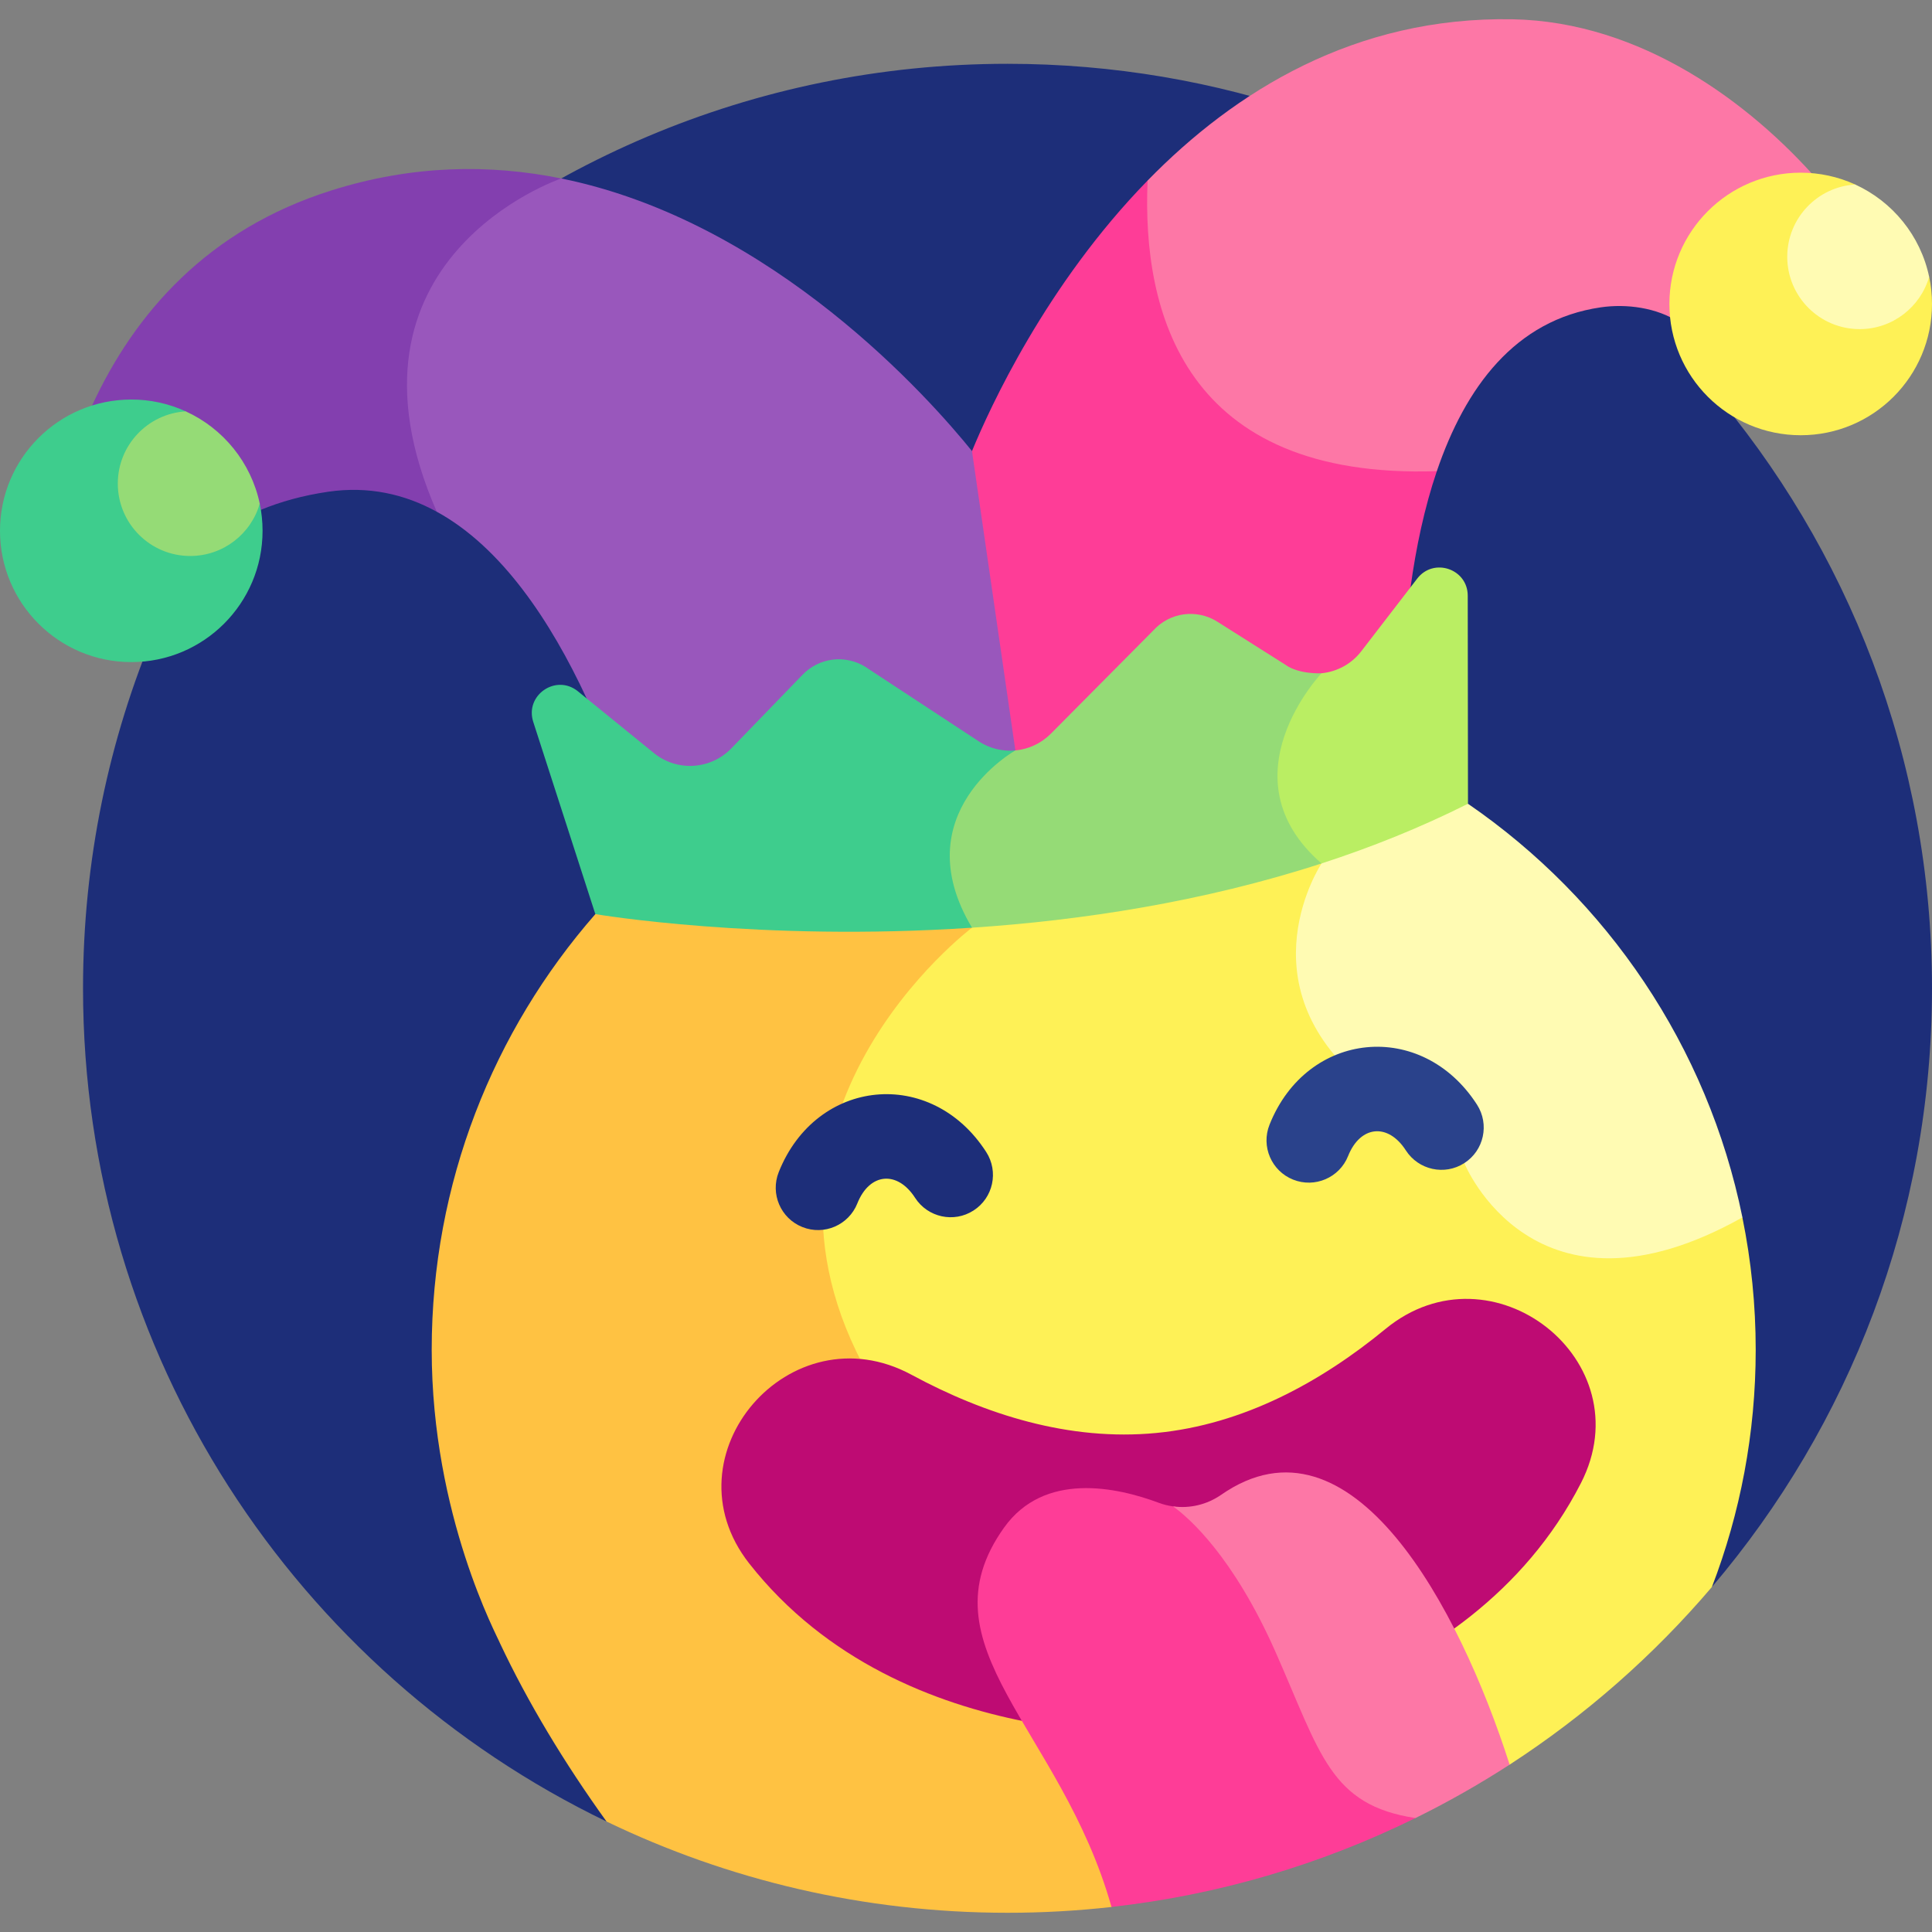
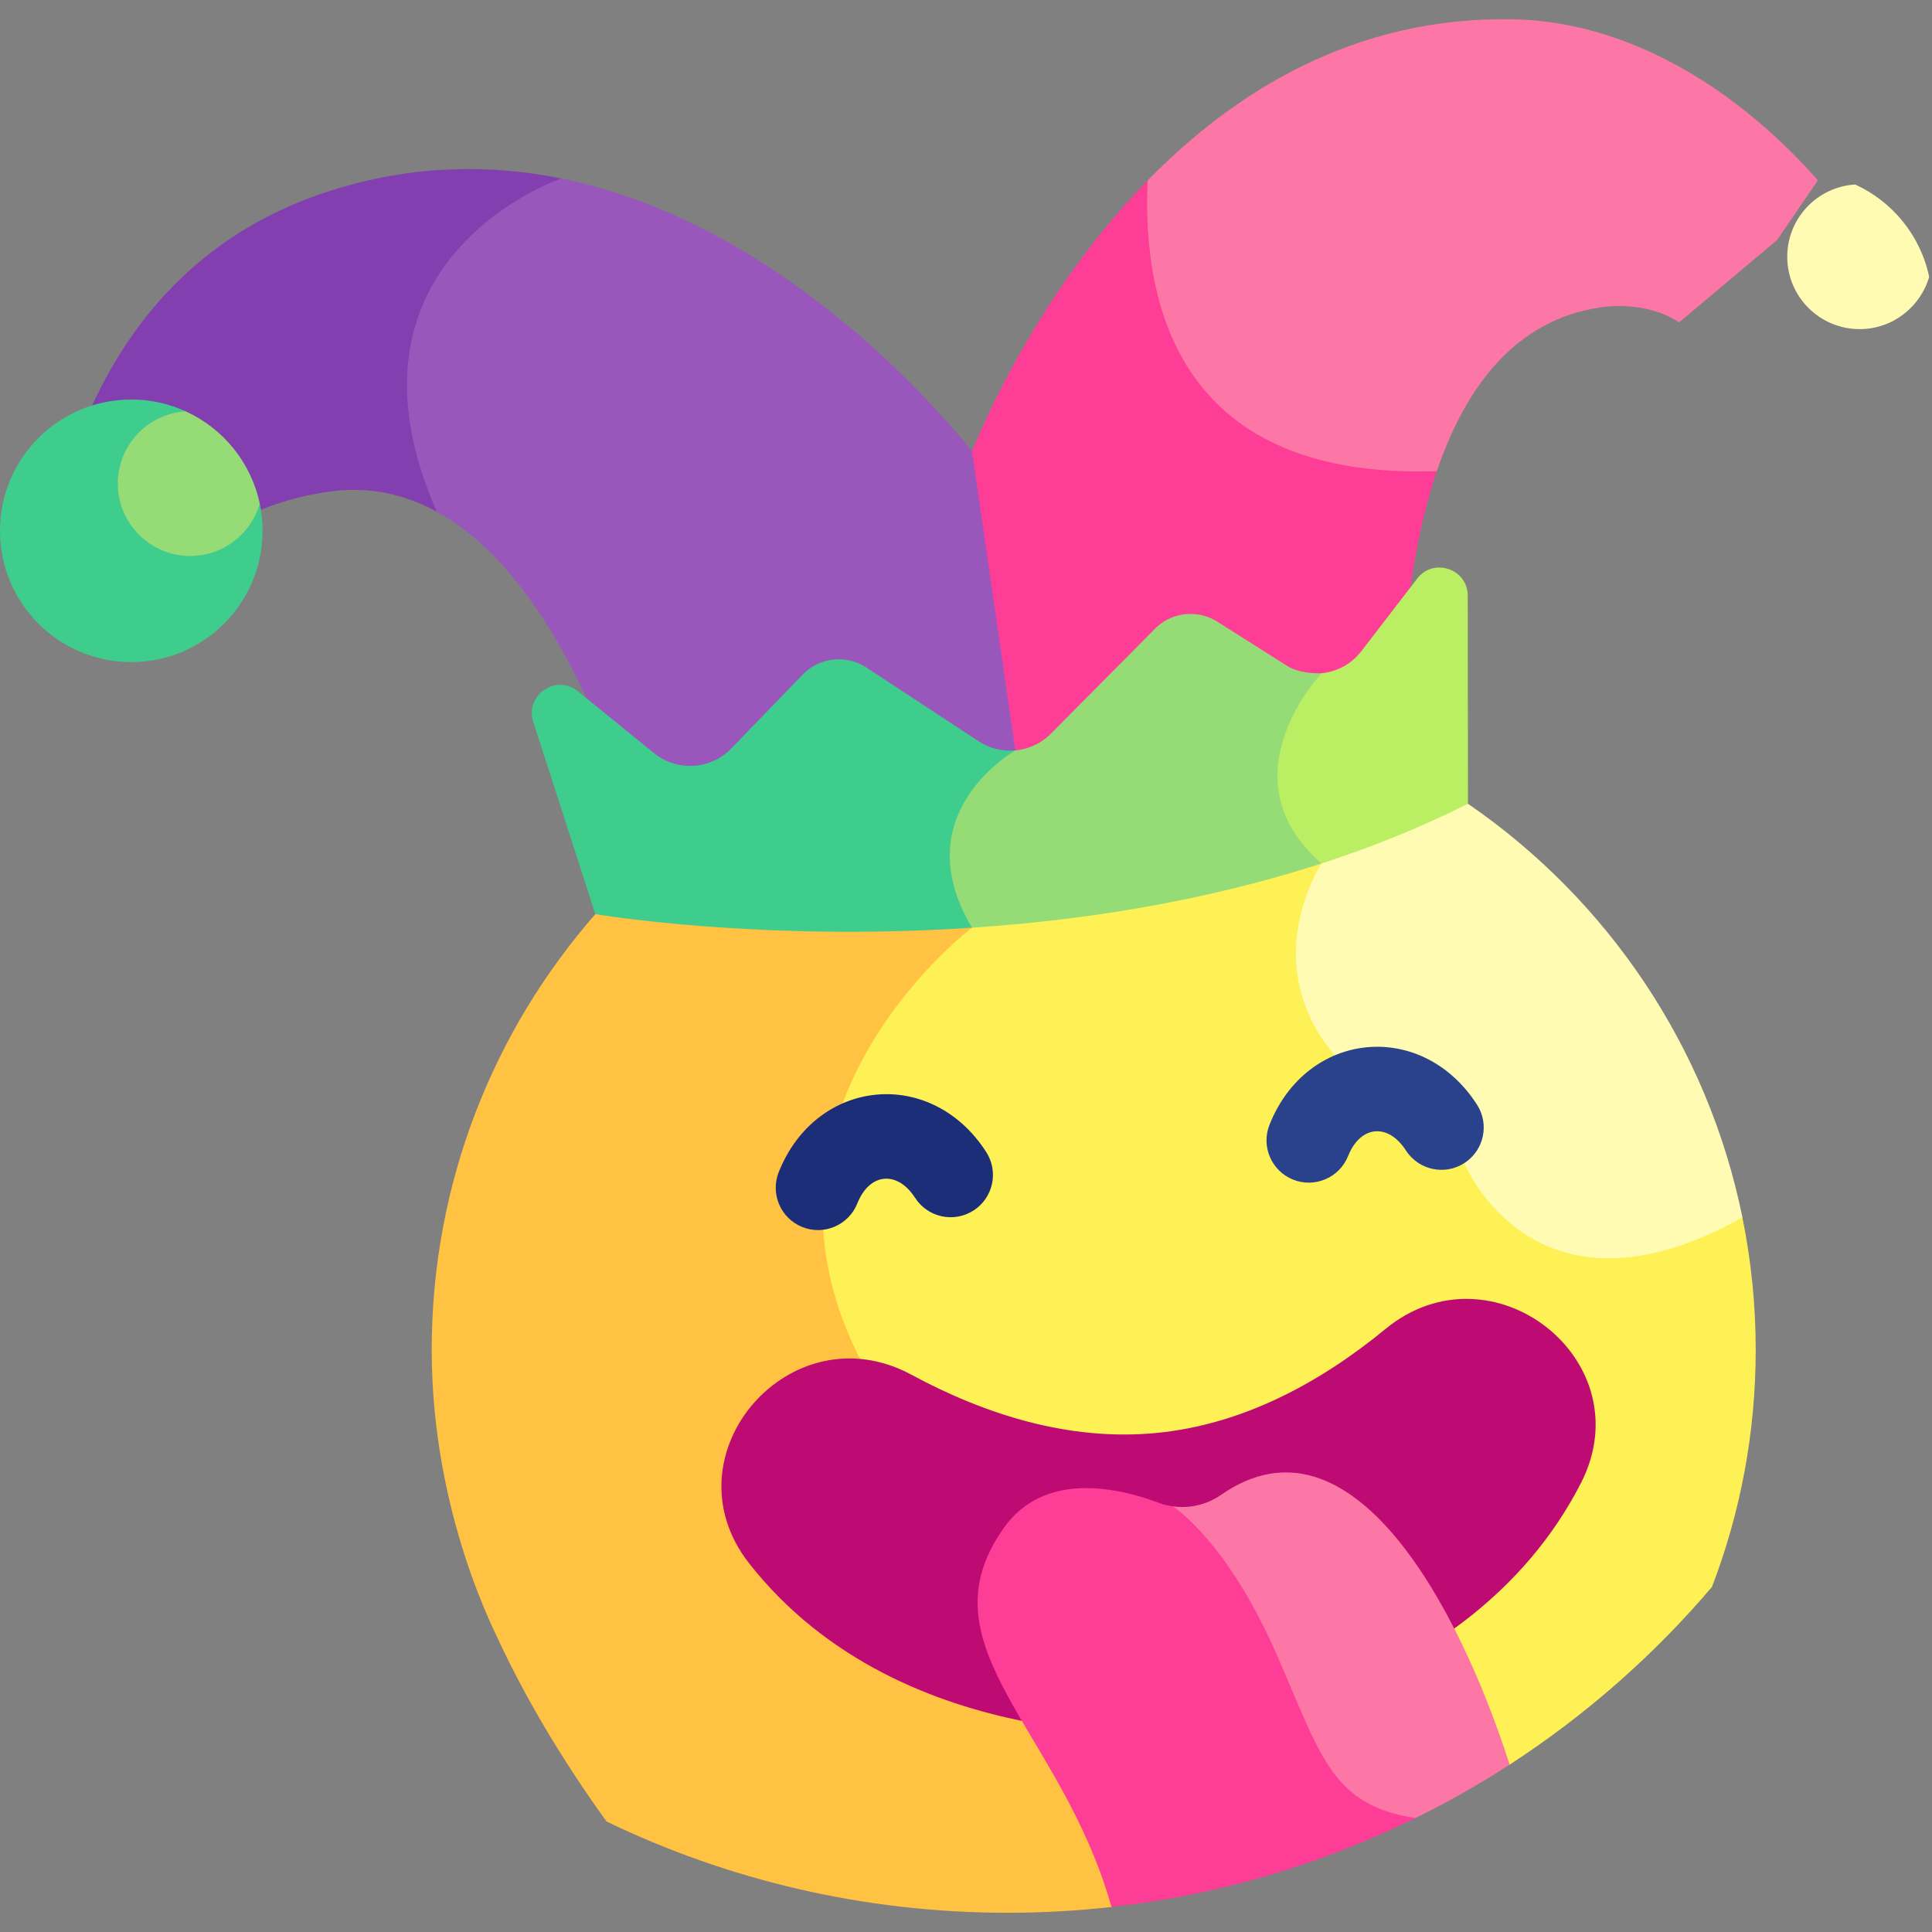
<svg xmlns="http://www.w3.org/2000/svg" width="40" height="40" viewBox="0 0 40 40" fill="none">
  <rect x="0" y="0" width="40" height="40" fill="#808080" stroke="none" />
  <g clip-path="url(#clip0_1912_813)">
-     <path d="M35.383 7.998C35.408 7.861 35.422 7.72 35.422 7.575C35.422 6.269 34.363 5.211 33.057 5.211C32.868 5.211 32.685 5.234 32.509 5.275C29.282 2.796 25.243 1.321 20.86 1.321C10.288 1.321 1.719 9.891 1.719 20.462C1.719 28.058 6.144 34.62 12.556 37.712L25.072 32.571L35.444 32.856C38.285 29.516 40 25.19 40 20.462C40 15.701 38.26 11.347 35.383 7.998Z" fill="#1D2E79" />
    <path d="M23.918 38.202L23.012 39.481L23.013 39.482C22.298 39.562 21.579 39.602 20.86 39.602C17.885 39.602 15.068 38.923 12.557 37.712C11.681 36.495 10.927 35.243 10.352 34.022C10.31 33.902 8.938 31.385 8.938 27.947C8.938 24.492 10.217 21.337 12.326 18.926L19.682 17.441L23.184 26.79L23.918 38.202Z" fill="#FFC242" />
    <path d="M36.074 25.205C36.258 26.107 36.35 27.026 36.35 27.947C36.35 29.677 36.029 31.332 35.444 32.856C34.233 34.279 32.822 35.518 31.255 36.535L25.748 35.618L23.918 38.202C22.416 35.861 19.954 31.95 17.991 28.482C14.946 23.104 20.124 19.207 20.124 19.207C19.718 18.529 19.618 17.938 19.682 17.44L21.704 17.032L26.584 16.812L31.255 19.602L36.074 25.205Z" fill="#FEF156" />
    <path d="M36.075 25.205C35.355 21.663 33.271 18.617 30.393 16.641L26.585 16.812C26.719 17.169 26.962 17.53 27.361 17.877C27.361 17.877 25.71 20.357 28.236 22.441L30.317 24.081C30.317 24.081 31.749 27.628 36.075 25.205Z" fill="#FFFBB3" />
    <path d="M28.686 27.514C27.347 28.615 25.743 29.494 23.941 29.668C22.138 29.842 20.396 29.286 18.87 28.462C16.363 27.108 13.751 30.128 15.511 32.369C18.701 36.431 24.539 35.867 24.539 35.867C24.539 35.867 30.378 35.303 32.732 30.705C34.03 28.169 30.887 25.705 28.686 27.514Z" fill="#BE0B73" />
    <path d="M16.613 25.405C16.163 25.226 15.944 24.717 16.123 24.267C16.901 22.315 19.281 22.083 20.419 23.852C20.68 24.259 20.563 24.801 20.156 25.062C19.75 25.324 19.208 25.206 18.946 24.8C18.579 24.23 18.003 24.279 17.75 24.916C17.572 25.362 17.065 25.585 16.613 25.405Z" fill="#1D2E79" />
    <path d="M30.317 24.081C30.724 23.819 30.841 23.278 30.58 22.871C29.442 21.103 27.062 21.331 26.284 23.286C26.105 23.735 26.324 24.244 26.773 24.423C27.222 24.602 27.732 24.383 27.911 23.934C28.162 23.304 28.736 23.242 29.107 23.818C29.367 24.222 29.908 24.344 30.317 24.081Z" fill="#2A428B" />
    <path d="M29.304 37.641C27.329 38.614 25.201 39.237 23.012 39.481C21.97 35.782 19.03 34.086 20.79 31.625C21.619 30.466 23.114 30.786 23.994 31.115C24.09 31.151 24.188 31.174 24.287 31.188L25.312 31.38L29.304 35.435V37.641Z" fill="#FE3D97" />
    <path d="M9.043 10.595C8.376 10.229 7.629 10.06 6.795 10.181C6.268 10.258 5.807 10.388 5.399 10.556L2.651 10.529L1.904 8.4C2.795 6.47 4.311 4.748 6.857 3.944C8.543 3.411 10.146 3.396 11.62 3.695L12.637 6.869L9.043 10.595Z" fill="#833FAF" />
    <path d="M20.124 9.339C19.28 8.293 16.029 4.59 11.62 3.695C11.617 3.696 6.742 5.345 9.043 10.595C10.383 11.328 11.401 12.858 12.146 14.46L14.513 17.537L22.316 16.132L20.124 9.339Z" fill="#9957BC" />
    <path d="M28.066 5.079L23.76 3.738C21.66 5.89 20.491 8.447 20.124 9.339L21.022 15.537L27.007 16.37L29.204 12.158C29.317 11.341 29.489 10.517 29.748 9.755L28.066 5.079Z" fill="#FE3D97" />
    <path d="M31.313 0.399C28.053 0.34 25.563 1.89 23.76 3.738C23.642 6.453 24.505 9.928 29.748 9.755C30.336 8.026 31.366 6.62 33.143 6.363C33.67 6.286 34.303 6.367 34.766 6.673L36.794 4.968L37.637 3.733C36.234 2.135 33.983 0.448 31.313 0.399Z" fill="#FD77A6" />
    <path d="M20.124 19.207C15.719 19.502 12.326 18.926 12.326 18.926L11.04 14.945C10.862 14.392 11.513 13.946 11.964 14.312L13.538 15.591C14.016 15.98 14.712 15.938 15.141 15.495L16.62 13.966C16.784 13.797 17 13.688 17.234 13.658C17.468 13.628 17.704 13.678 17.906 13.8L20.261 15.347C20.485 15.495 20.754 15.562 21.022 15.537L21.358 17.441L20.124 19.207Z" fill="#3ECD8D" />
    <path d="M26.413 34.212C27.342 36.315 27.539 37.371 29.305 37.641C29.976 37.311 30.627 36.941 31.255 36.535C30.218 33.289 27.981 29.073 25.283 30.948C24.989 31.152 24.634 31.236 24.287 31.188C24.606 31.417 25.527 32.209 26.413 34.212Z" fill="#FD77A6" />
    <path d="M27.361 13.939C27.361 13.939 26.892 13.967 26.61 13.761L25.203 12.871C24.996 12.74 24.749 12.687 24.507 12.72C24.264 12.753 24.041 12.872 23.877 13.054L21.756 15.191C21.559 15.389 21.299 15.511 21.022 15.537C21.022 15.537 18.705 16.834 20.124 19.207C22.378 19.057 24.896 18.677 27.361 17.877L28.066 16.165L27.361 13.939Z" fill="#95DB76" />
    <path d="M30.388 12.334C30.388 11.777 29.682 11.537 29.342 11.979L28.186 13.481C28.087 13.61 27.963 13.717 27.821 13.796C27.679 13.874 27.523 13.923 27.361 13.939L27.361 13.939C27.361 13.939 25.309 16.093 27.361 17.877C28.389 17.543 29.407 17.136 30.393 16.641L30.388 12.334Z" fill="#BAEE63" />
-     <path d="M38.261 5.541L38.41 3.82C38.056 3.658 37.671 3.575 37.282 3.575C35.781 3.575 34.563 4.792 34.563 6.293C34.563 7.794 35.781 9.011 37.282 9.011C38.783 9.011 40 7.794 40 6.293C40 6.1 39.98 5.912 39.941 5.731L38.261 5.541Z" fill="#FEF156" />
    <path d="M39.941 5.731C39.762 4.878 39.183 4.174 38.41 3.82C37.625 3.868 37.003 4.519 37.003 5.316C37.003 6.143 37.674 6.814 38.502 6.814C39.185 6.814 39.761 6.356 39.941 5.731Z" fill="#FFFBB3" />
    <path d="M3.697 10.237L3.846 8.517C3.492 8.355 3.108 8.271 2.718 8.272C1.217 8.272 0 9.489 0 10.99C0 12.491 1.217 13.708 2.718 13.708C4.219 13.708 5.436 12.491 5.436 10.99C5.436 10.797 5.416 10.609 5.378 10.427L3.697 10.237Z" fill="#3ECD8D" />
    <path d="M5.378 10.427C5.198 9.575 4.62 8.87 3.846 8.517C3.061 8.564 2.439 9.216 2.439 10.012C2.439 10.84 3.11 11.511 3.938 11.511C4.622 11.511 5.198 11.053 5.378 10.427Z" fill="#95DB76" />
  </g>
  <defs>
    <clipPath id="clip0_1912_813">
      <rect width="40" height="40" fill="white" />
    </clipPath>
  </defs>
</svg>